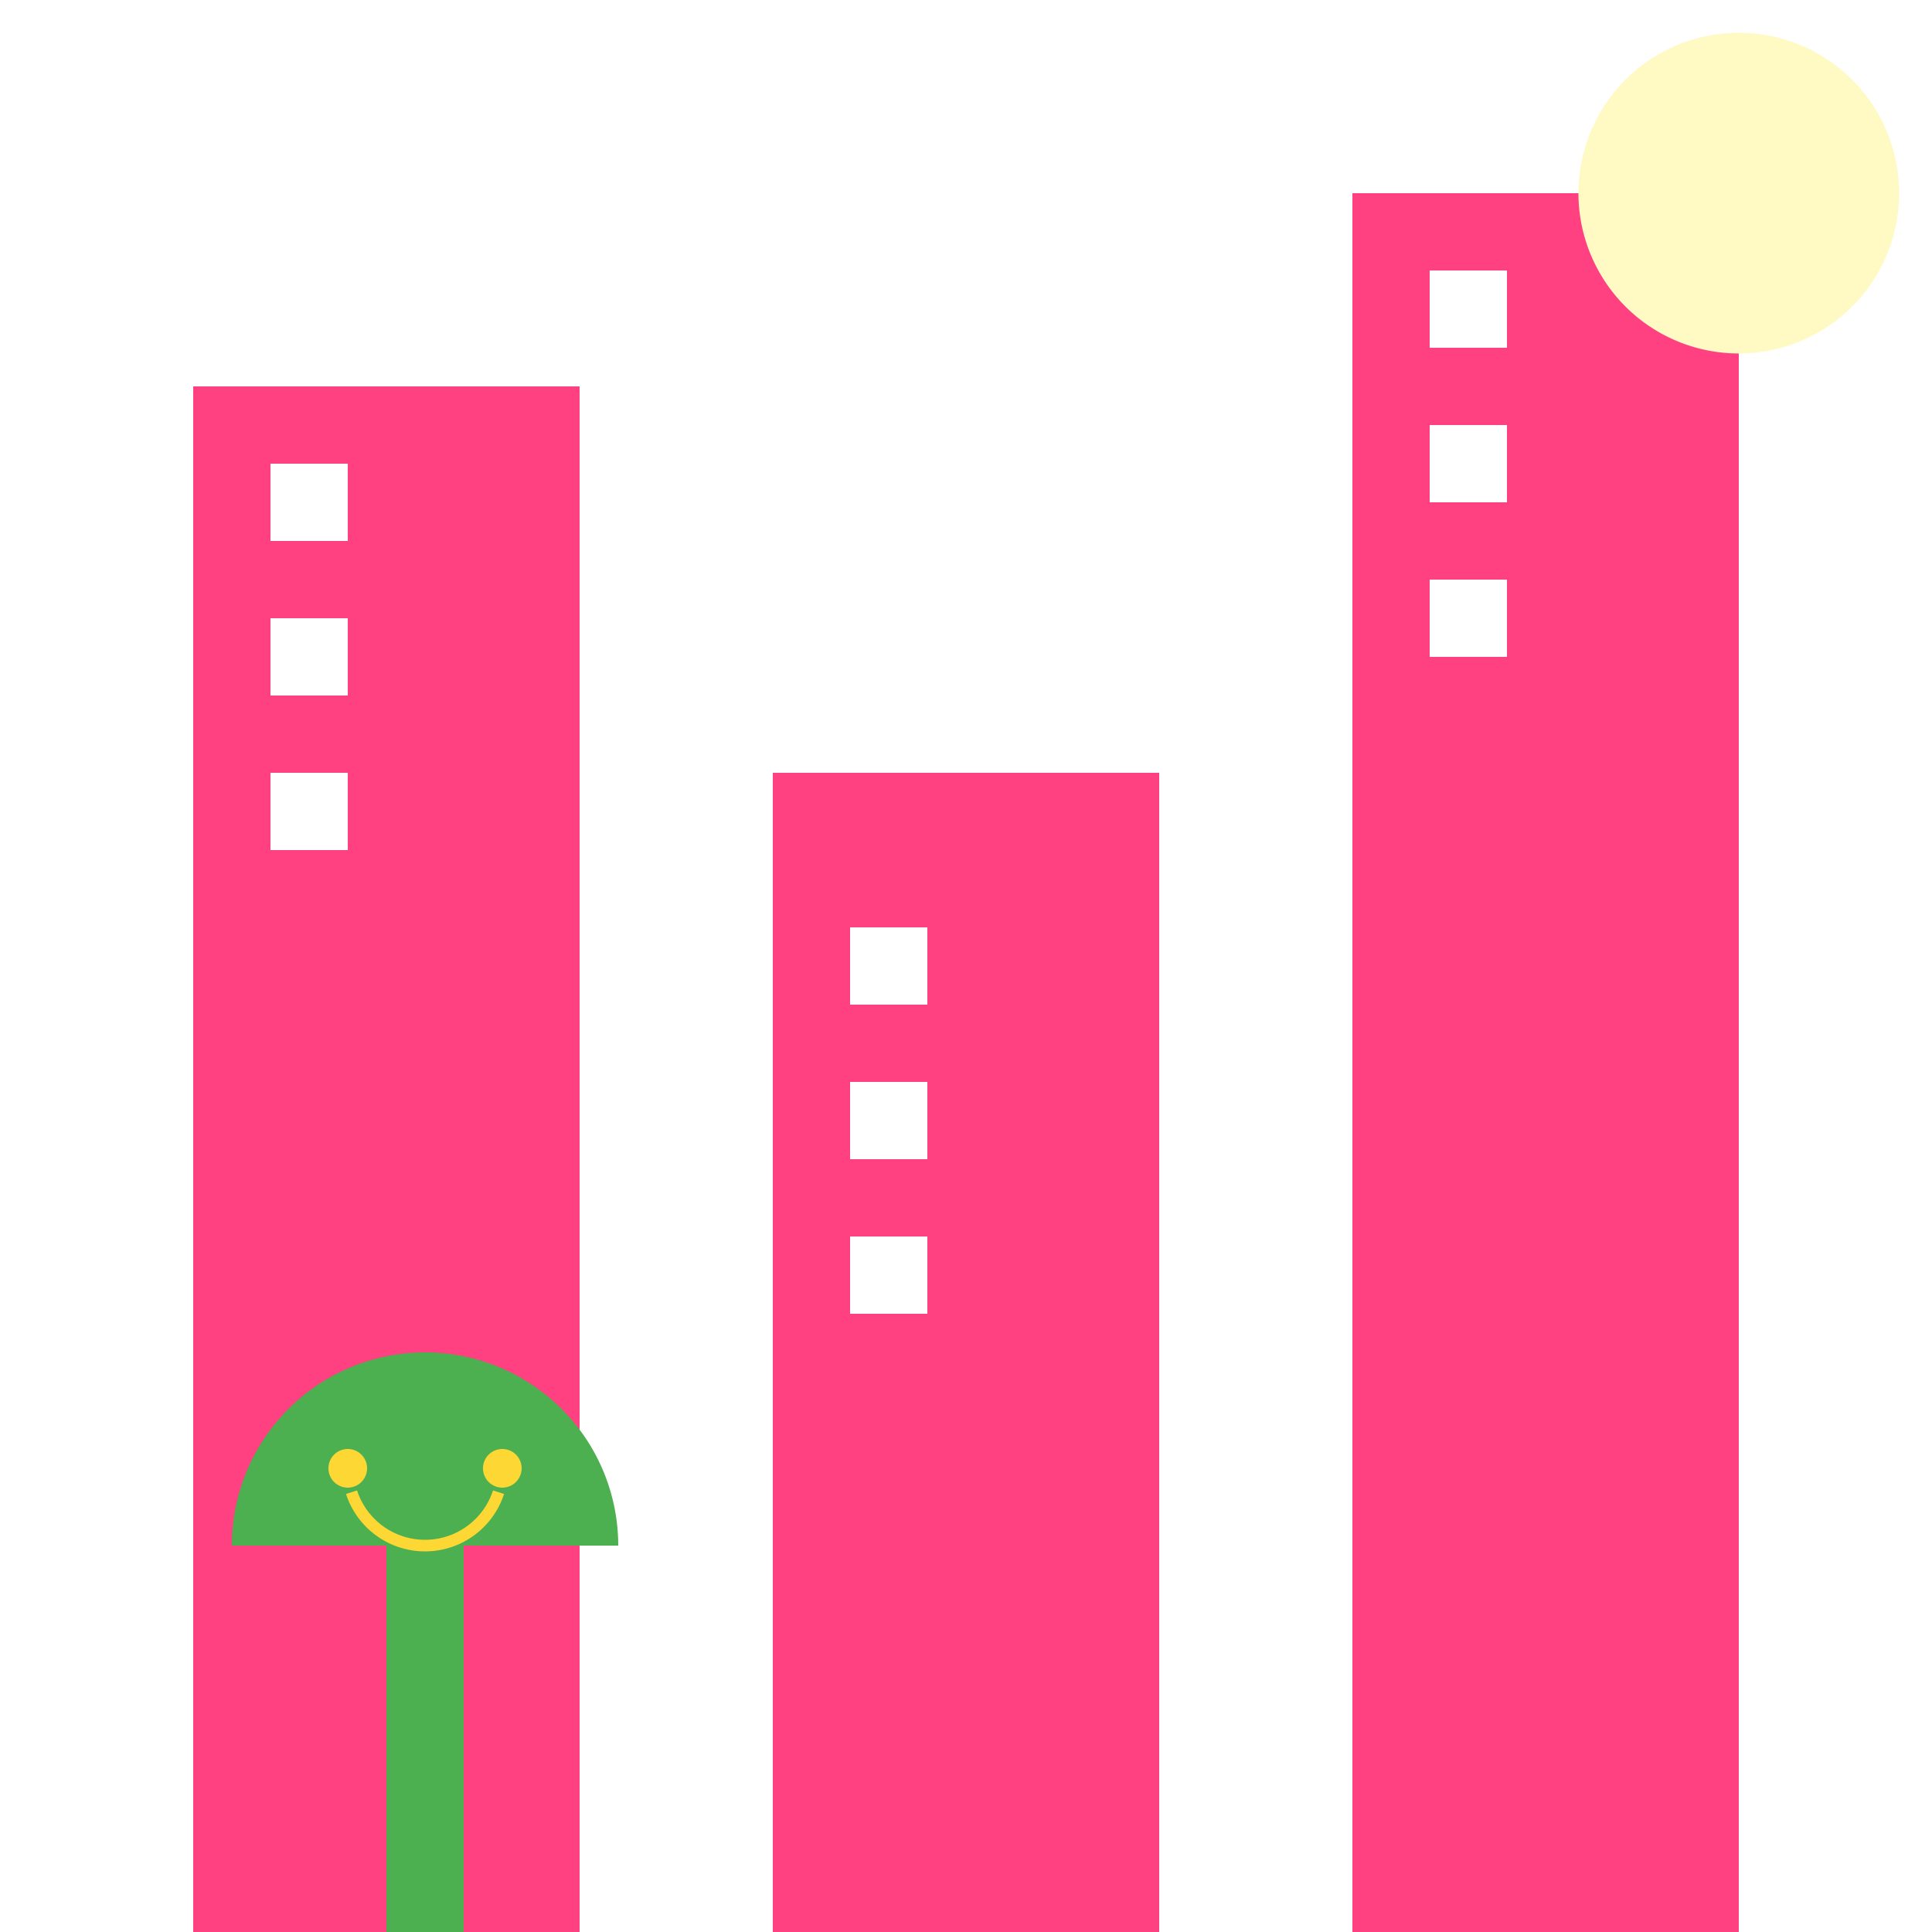
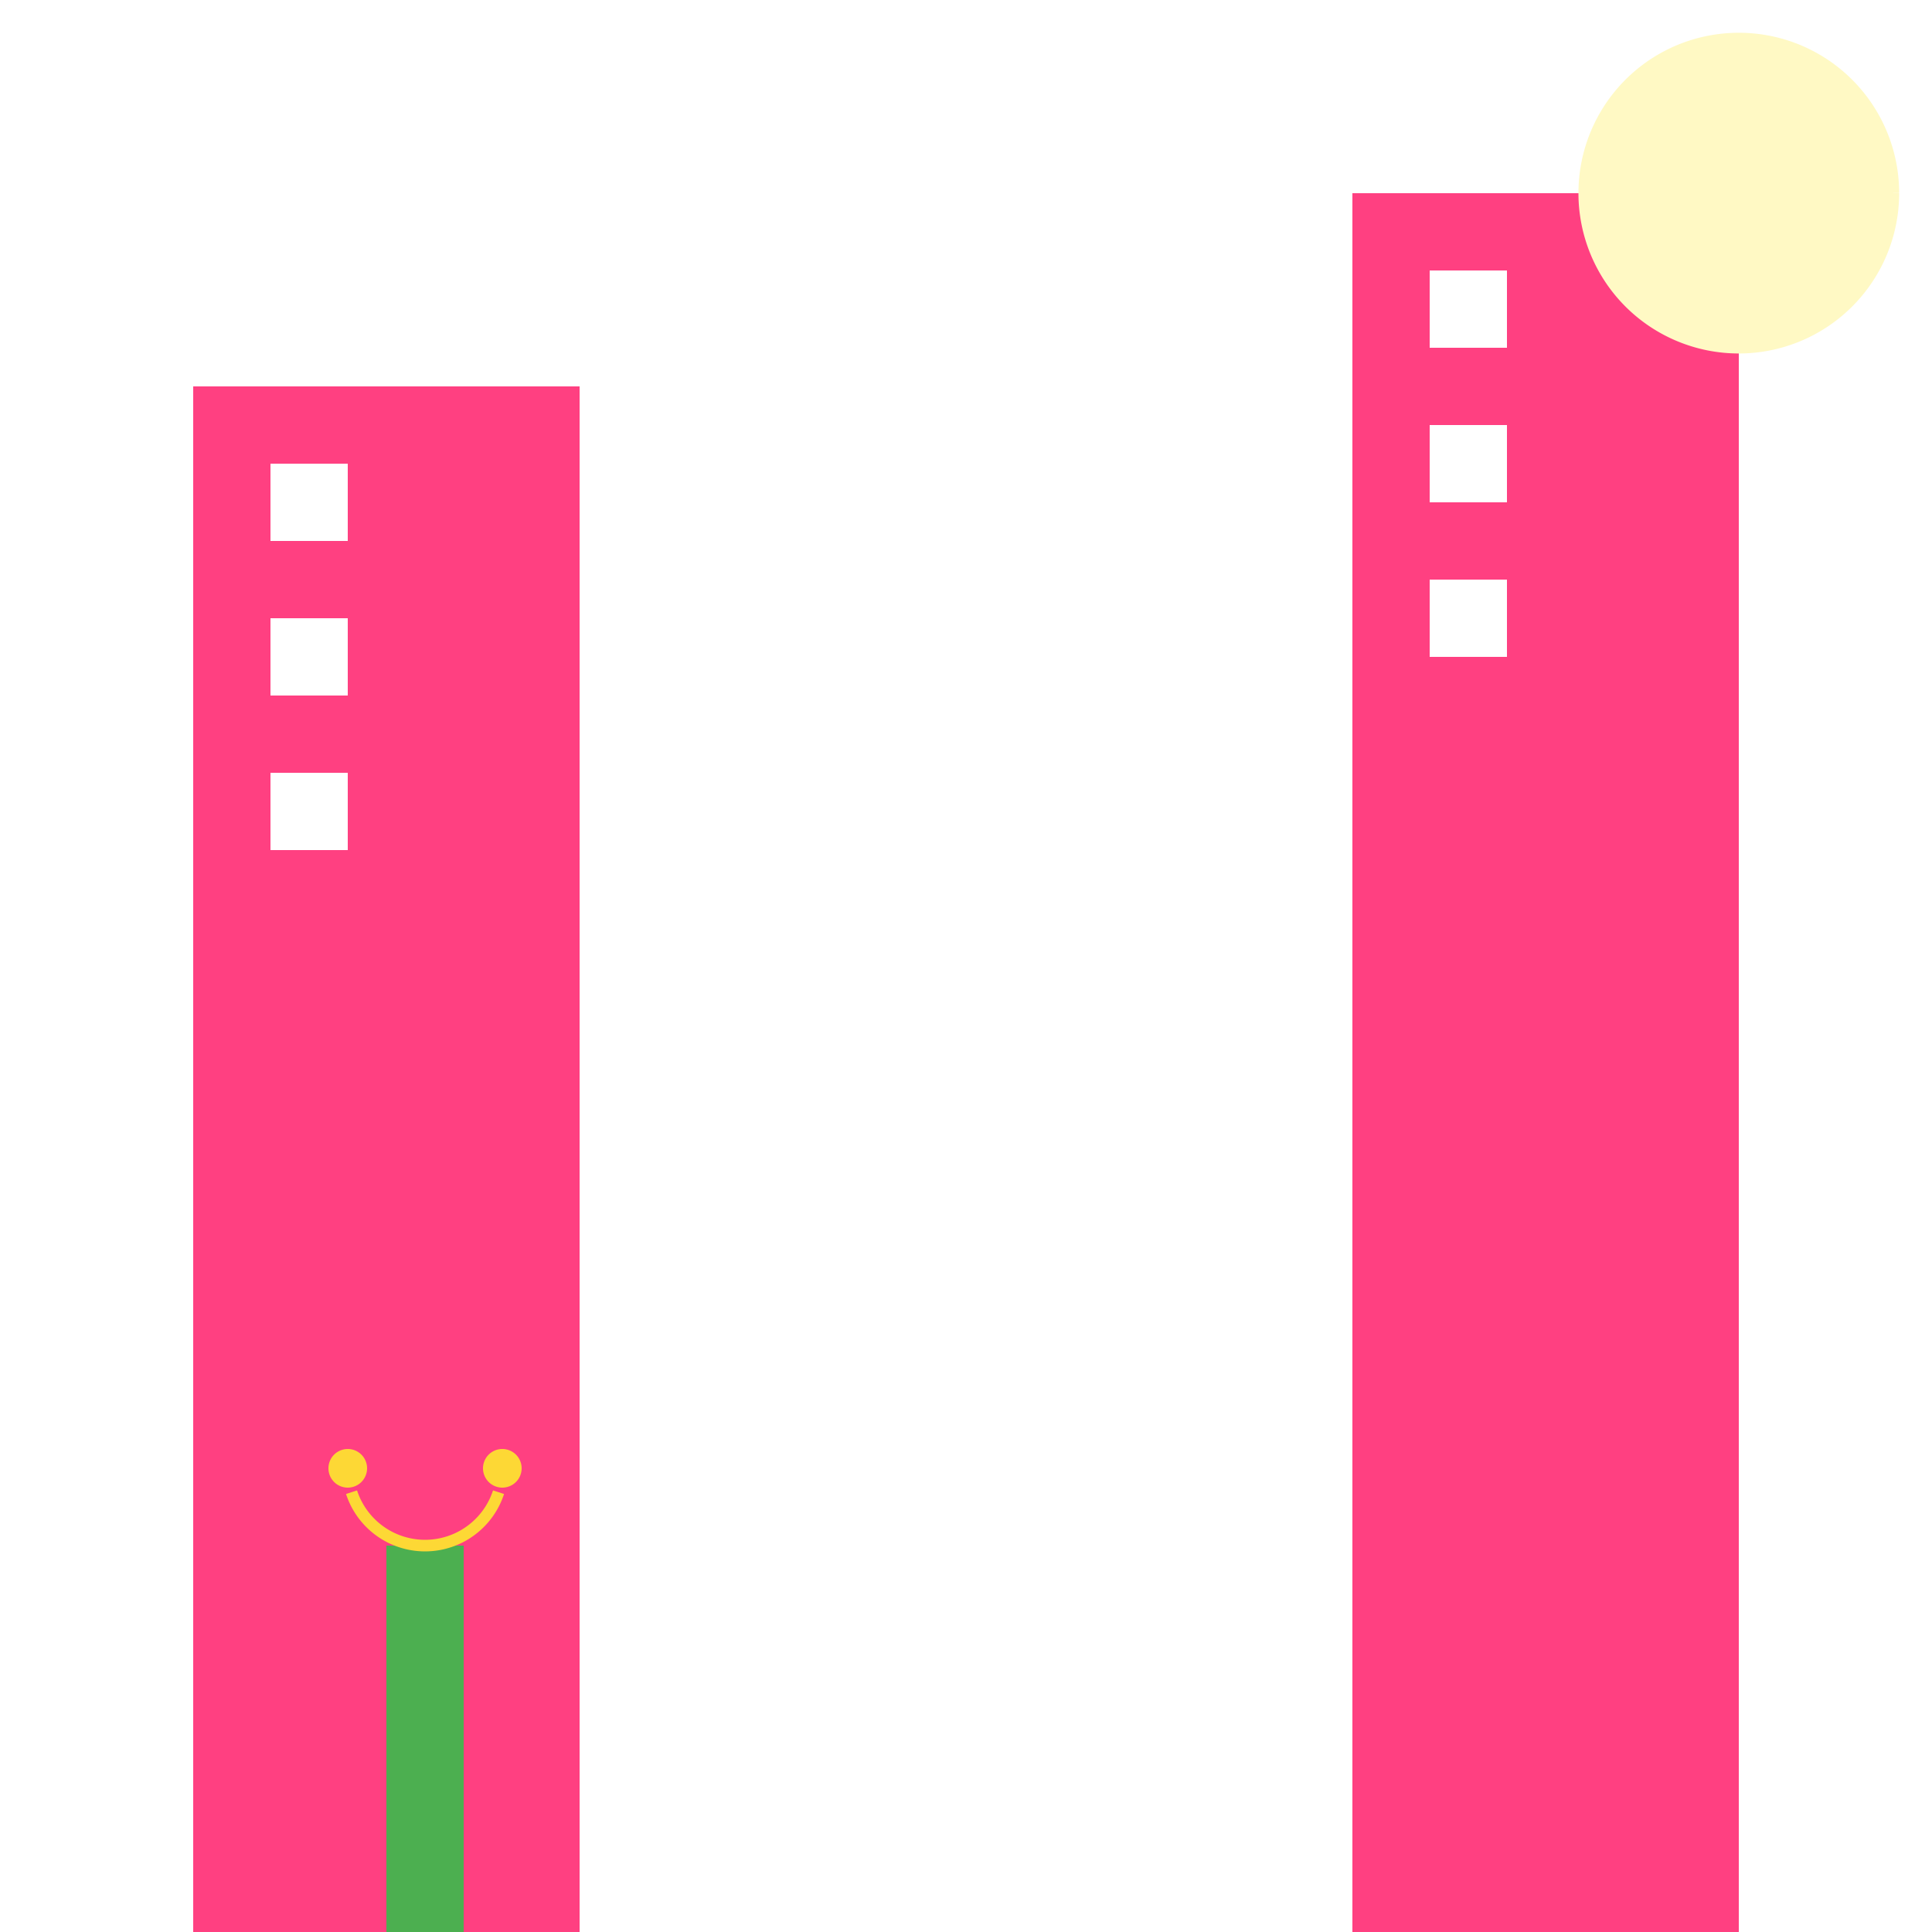
<svg xmlns="http://www.w3.org/2000/svg" width="500" height="500">
  <defs>
    <linearGradient id="c2s_1" x1="0px" x2="0px" y1="0px" y2="512px" gradientUnits="userSpaceOnUse" />
  </defs>
  <g>
    <rect fill="url(#c2s_1)" stroke="none" x="0" y="0" width="512" height="512" />
    <rect fill="#ff4081" stroke="none" x="50" y="100" width="100" height="400" />
-     <rect fill="#ff4081" stroke="none" x="200" y="200" width="100" height="300" />
    <rect fill="#ff4081" stroke="none" x="350" y="50" width="100" height="450" />
    <rect fill="#fff" stroke="none" x="70" y="120" width="20" height="20" />
    <rect fill="#fff" stroke="none" x="70" y="160" width="20" height="20" />
    <rect fill="#fff" stroke="none" x="70" y="200" width="20" height="20" />
    <rect fill="#fff" stroke="none" x="220" y="240" width="20" height="20" />
    <rect fill="#fff" stroke="none" x="220" y="280" width="20" height="20" />
    <rect fill="#fff" stroke="none" x="220" y="320" width="20" height="20" />
    <rect fill="#fff" stroke="none" x="370" y="70" width="20" height="20" />
    <rect fill="#fff" stroke="none" x="370" y="110" width="20" height="20" />
    <rect fill="#fff" stroke="none" x="370" y="150" width="20" height="20" />
    <path fill="#fff9c4" stroke="#fff9c4" paint-order="fill stroke markers" d=" M 490 50 A 40 40 0 1 1 490 49.96 M 450 10 L 450 90 M 490 50 L 410 50 M 475 25 L 425 75 M 475 75 L 425 25" stroke-miterlimit="10" stroke-width="3" stroke-dasharray="" />
    <rect fill="#4caf50" stroke="none" x="100" y="400" width="20" height="100" />
-     <path fill="#4caf50" stroke="none" paint-order="stroke fill markers" d=" M 160 400 A 50 50 0 1 0 60 400 Z" />
+     <path fill="#4caf50" stroke="none" paint-order="stroke fill markers" d=" M 160 400 Z" />
    <path fill="none" stroke="#fdd835" paint-order="fill stroke markers" d=" M 129.021 386.18 A 20 20 0 0 1 90.979 386.18" stroke-miterlimit="10" stroke-width="3" stroke-dasharray="" />
    <path fill="#fdd835" stroke="none" paint-order="stroke fill markers" d=" M 95 380 A 5 5 0 1 1 95 379.995" />
    <path fill="#fdd835" stroke="none" paint-order="stroke fill markers" d=" M 135 380 A 5 5 0 1 1 135 379.995" />
  </g>
</svg>